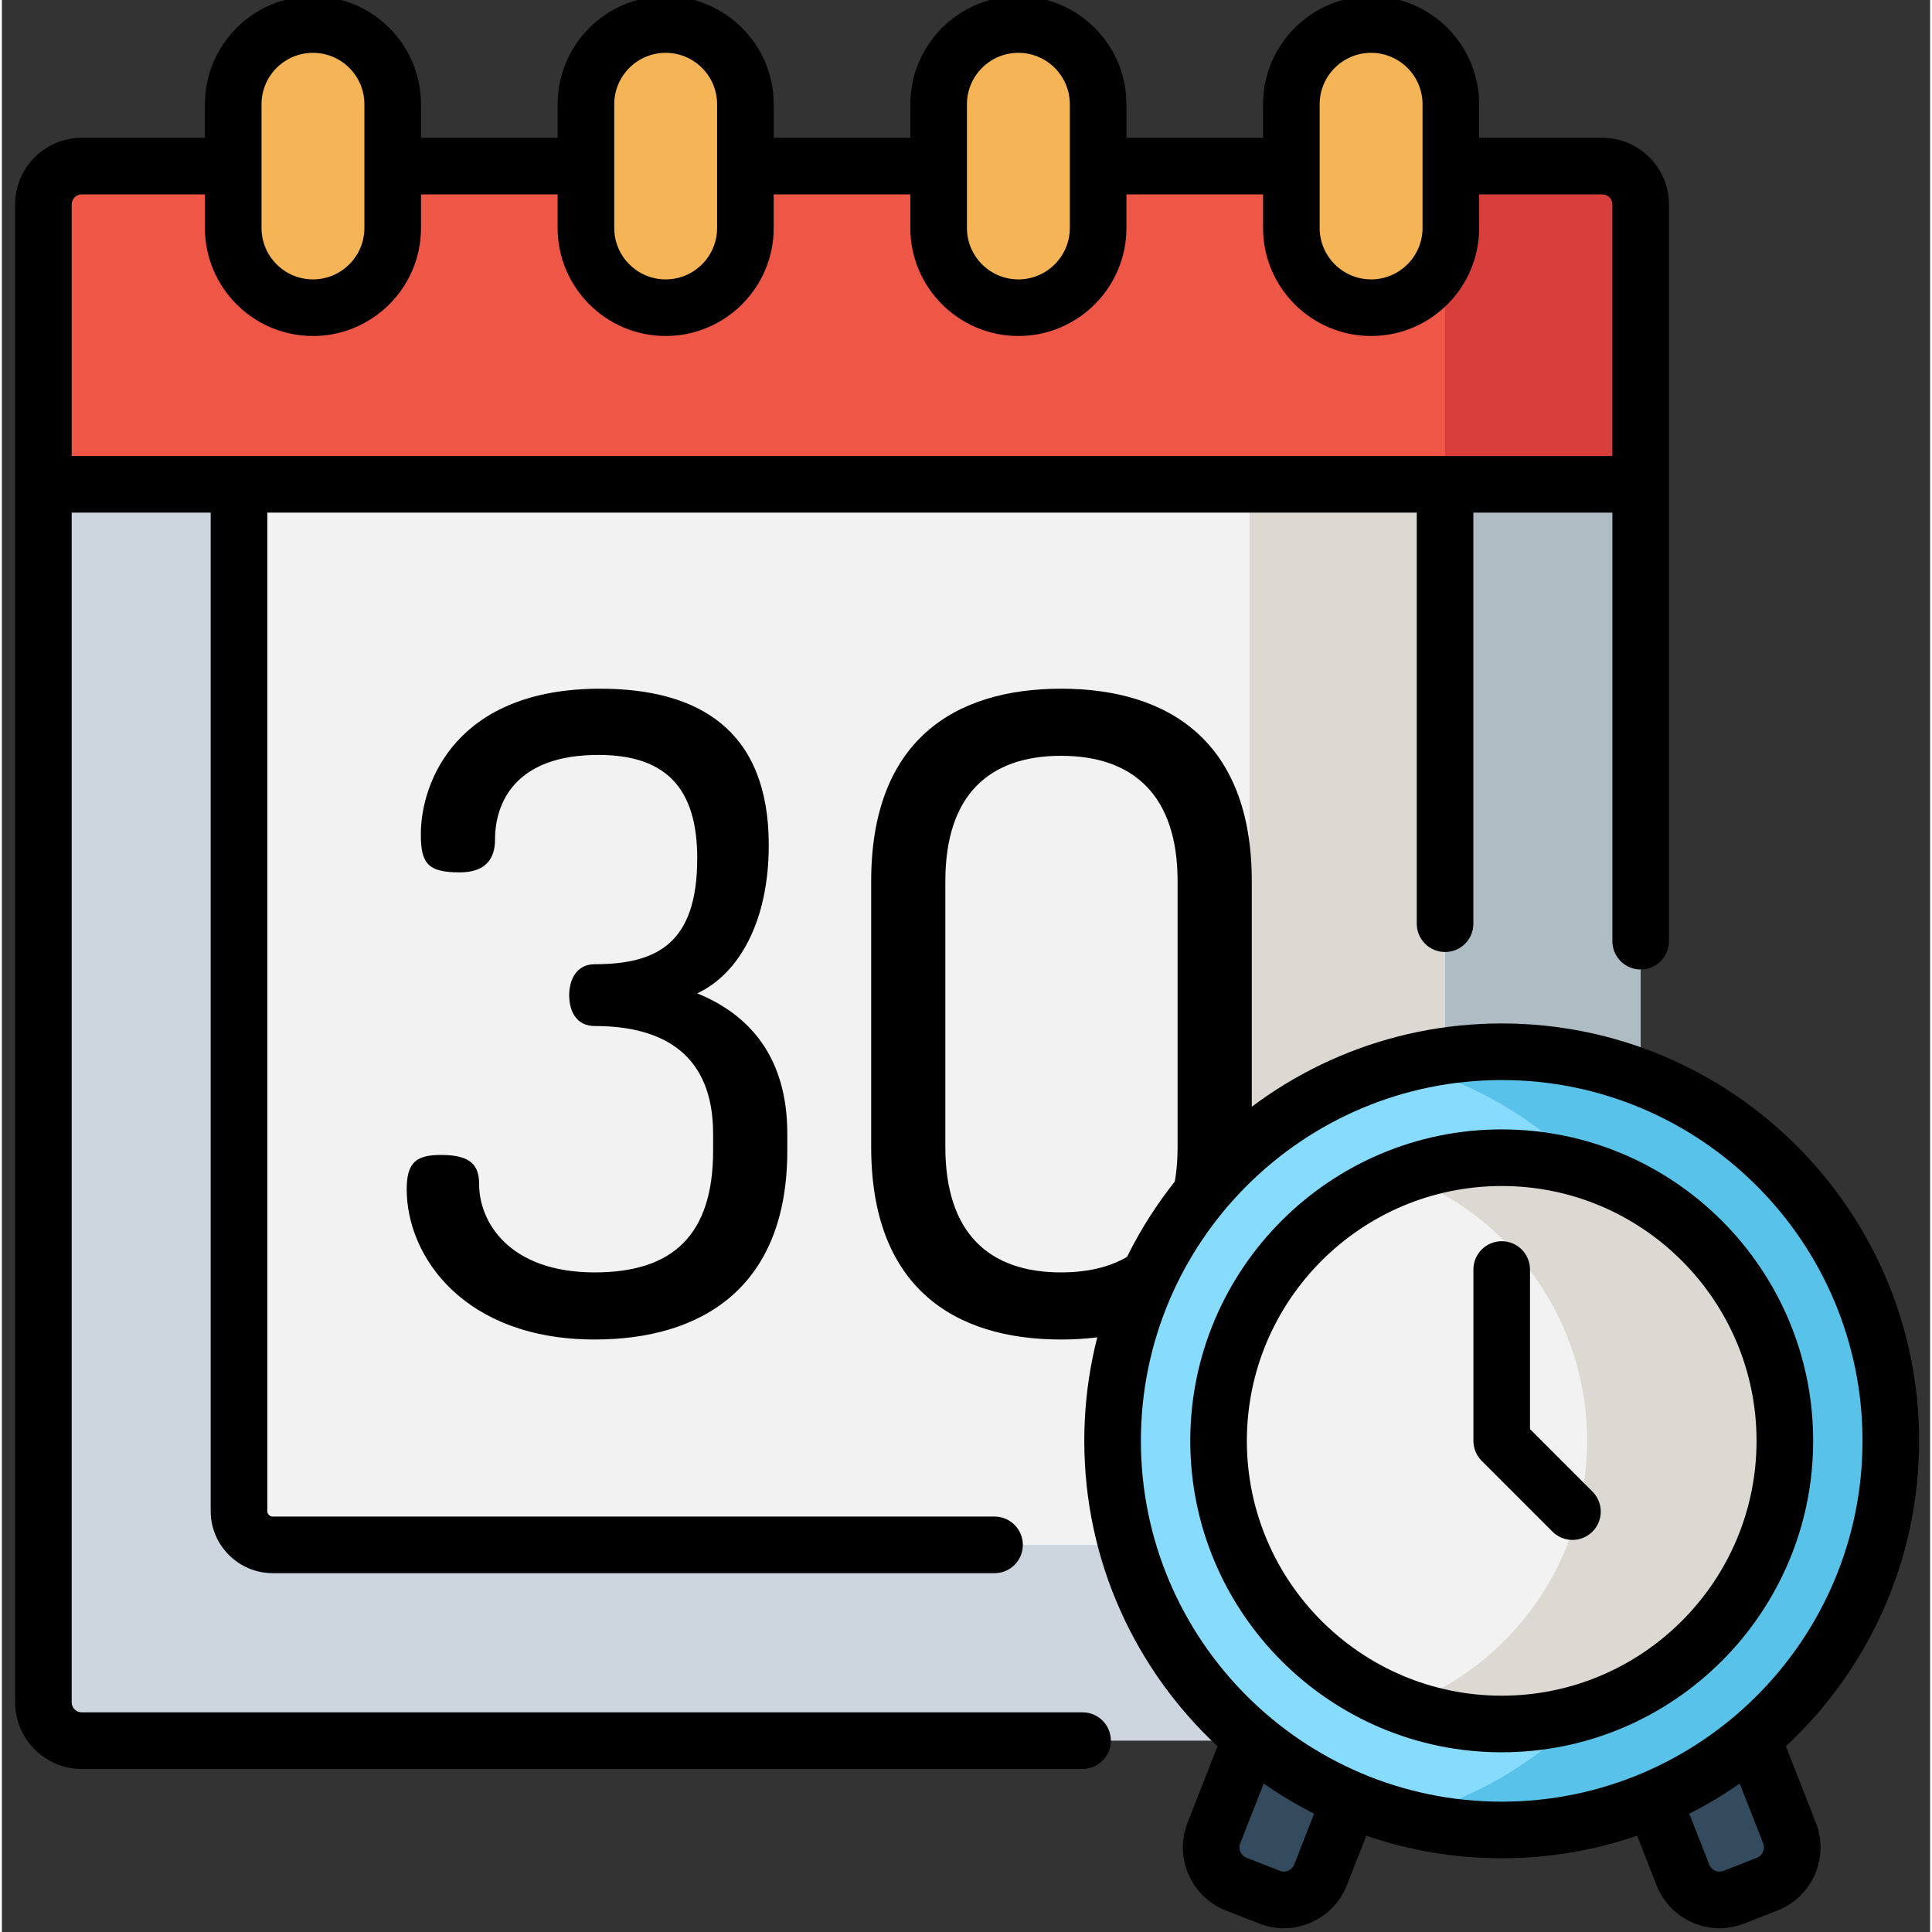
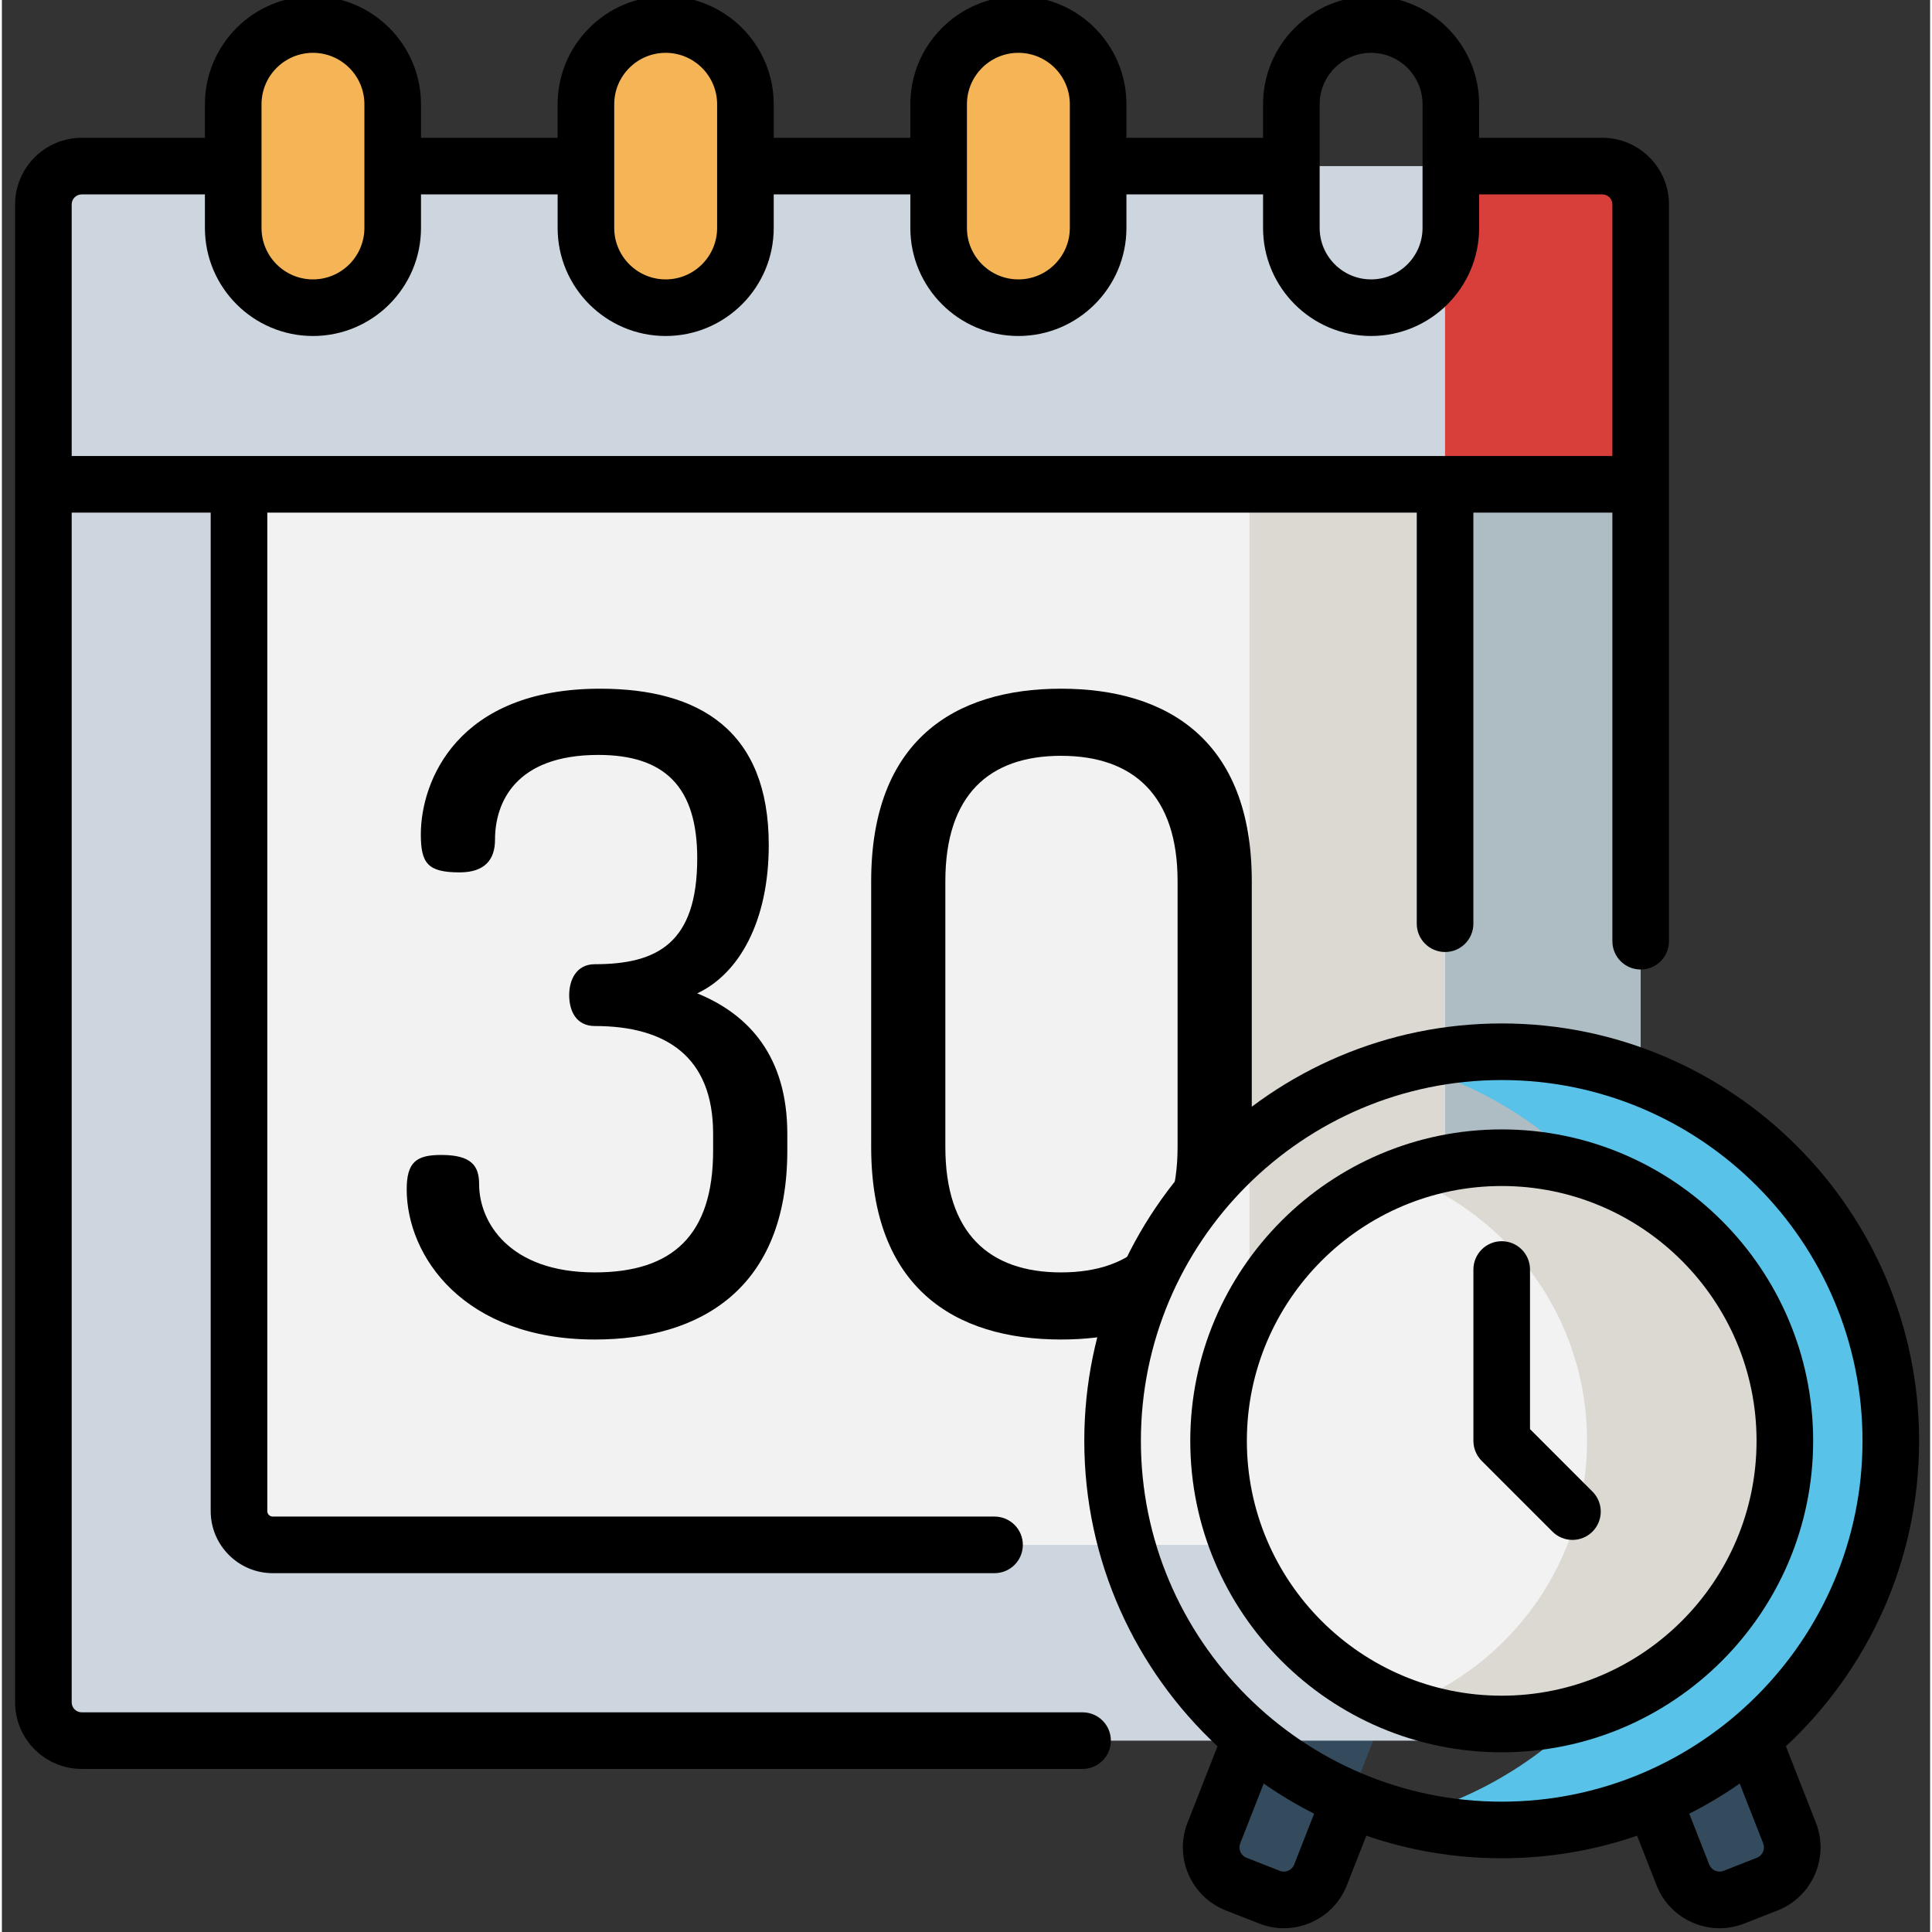
<svg xmlns="http://www.w3.org/2000/svg" height="511pt" version="1.1" viewBox="-3 1 511 512" width="511pt">
  <rect x="-3" y="1" width="511" height="512" fill="#333333" stroke="none" />
  <g id="surface1">
    <path d="M 318.191 486.773 L 341.461 427.457 L 369.727 438.547 L 346.453 497.863 C 344.348 503.23 338.289 505.875 332.918 503.77 L 324.098 500.309 C 318.73 498.203 316.082 492.141 318.191 486.773 Z M 318.191 486.773 " style=" stroke:none;fill-rule:nonzero;fill:rgb(20.392%,29.02%,36.471%);fill-opacity:1;" />
    <path d="M 419.207 438.547 L 447.473 427.457 L 470.746 486.773 C 472.852 492.141 470.207 498.203 464.836 500.309 L 456.016 503.77 C 450.648 505.875 444.586 503.23 442.48 497.863 Z M 419.207 438.547 " style=" stroke:none;fill-rule:nonzero;fill:rgb(20.392%,29.02%,36.471%);fill-opacity:1;" />
    <path d="M 421.145 462.285 L 18.148 462.285 C 12.543 462.285 8 457.738 8 452.137 L 8 55.172 C 8 49.566 12.543 45.02 18.148 45.02 L 421.145 45.02 C 426.75 45.02 431.293 49.566 431.293 55.172 L 431.293 452.137 C 431.297 457.738 426.75 462.285 421.145 462.285 Z M 421.145 462.285 " style=" stroke:none;fill-rule:nonzero;fill:rgb(80.392%,83.922%,87.451%);fill-opacity:1;" />
    <path d="M 421.145 45.02 L 379.457 45.02 L 379.457 462.285 L 421.145 462.285 C 426.75 462.285 431.297 457.738 431.297 452.137 L 431.297 55.172 C 431.297 49.566 426.75 45.02 421.145 45.02 Z M 421.145 45.02 " style=" stroke:none;fill-rule:nonzero;fill:rgb(68.235%,73.725%,76.863%);fill-opacity:1;" />
    <path d="M 59.836 401.461 L 59.836 129.352 L 379.457 129.352 L 379.457 401.461 C 379.457 406.402 375.453 410.406 370.512 410.406 L 68.785 410.406 C 63.844 410.406 59.836 406.402 59.836 401.461 Z M 59.836 401.461 " style=" stroke:none;fill-rule:nonzero;fill:rgb(94.902%,94.902%,94.902%);fill-opacity:1;" />
    <path d="M 327.621 129.352 L 327.621 401.461 C 327.621 406.402 323.617 410.406 318.676 410.406 L 370.512 410.406 C 375.453 410.406 379.457 406.402 379.457 401.461 L 379.457 129.352 Z M 327.621 129.352 " style=" stroke:none;fill-rule:nonzero;fill:rgb(85.882%,85.098%,81.961%);fill-opacity:1;" />
-     <path d="M 421.145 45.02 L 18.148 45.02 C 12.543 45.02 8 49.566 8 55.172 L 8 129.348 L 431.297 129.348 L 431.297 55.172 C 431.297 49.566 426.75 45.02 421.145 45.02 Z M 421.145 45.02 " style=" stroke:none;fill-rule:nonzero;fill:rgb(93.333%,33.725%,27.451%);fill-opacity:1;" />
    <path d="M 421.145 45.02 L 379.457 45.02 L 379.457 129.348 L 431.297 129.348 L 431.297 55.172 C 431.297 49.566 426.75 45.02 421.145 45.02 Z M 421.145 45.02 " style=" stroke:none;fill-rule:nonzero;fill:rgb(84.706%,24.314%,22.745%);fill-opacity:1;" />
    <path d="M 79.438 82.543 C 67.766 82.543 58.305 73.082 58.305 61.41 L 58.305 28.633 C 58.305 16.961 67.77 7.5 79.438 7.5 C 91.109 7.5 100.57 16.961 100.57 28.633 L 100.57 61.41 C 100.57 73.082 91.109 82.543 79.438 82.543 Z M 79.438 82.543 " style=" stroke:none;fill-rule:nonzero;fill:rgb(96.078%,70.98%,33.725%);fill-opacity:1;" />
    <path d="M 172.91 82.543 C 161.238 82.543 151.777 73.082 151.777 61.41 L 151.777 28.633 C 151.777 16.961 161.242 7.5 172.91 7.5 C 184.582 7.5 194.043 16.961 194.043 28.633 L 194.043 61.41 C 194.043 73.082 184.582 82.543 172.91 82.543 Z M 172.91 82.543 " style=" stroke:none;fill-rule:nonzero;fill:rgb(96.078%,70.98%,33.725%);fill-opacity:1;" />
    <path d="M 266.383 82.543 C 254.711 82.543 245.25 73.082 245.25 61.41 L 245.25 28.633 C 245.25 16.961 254.715 7.5 266.383 7.5 C 278.055 7.5 287.516 16.961 287.516 28.633 L 287.516 61.41 C 287.516 73.082 278.055 82.543 266.383 82.543 Z M 266.383 82.543 " style=" stroke:none;fill-rule:nonzero;fill:rgb(96.078%,70.98%,33.725%);fill-opacity:1;" />
-     <path d="M 359.855 82.543 C 348.184 82.543 338.723 73.082 338.723 61.41 L 338.723 28.633 C 338.723 16.961 348.184 7.5 359.855 7.5 C 371.527 7.5 380.988 16.961 380.988 28.633 L 380.988 61.41 C 380.988 73.082 371.527 82.543 359.855 82.543 Z M 359.855 82.543 " style=" stroke:none;fill-rule:nonzero;fill:rgb(96.078%,70.98%,33.725%);fill-opacity:1;" />
    <path d="M 185.484 305.906 L 185.484 301.457 C 185.484 281.098 173.082 272.906 154.125 272.906 C 149.211 272.906 147.34 268.93 147.34 264.719 C 147.34 260.738 149.211 256.527 154.125 256.527 C 170.742 256.527 181.273 250.91 181.273 228.445 C 181.273 209.488 172.613 201.062 155.062 201.062 C 133.066 201.062 127.684 213.699 127.684 223.531 C 127.684 228.68 125.109 232.188 118.32 232.188 C 109.895 232.188 108.023 229.848 108.023 222.125 C 108.023 208.086 117.621 183.512 155.531 183.512 C 181.742 183.512 200.23 194.512 200.23 224.934 C 200.23 245.293 192.273 259.102 181.273 264.25 C 195.082 269.867 205.145 281.102 205.145 301.461 L 205.145 305.906 C 205.145 342.414 182.211 355.984 154.125 355.984 C 119.492 355.984 104.281 333.988 104.281 316.203 C 104.281 308.949 106.855 307.074 113.406 307.074 C 121.363 307.074 123.469 309.883 123.469 314.797 C 123.469 324.863 131.426 338.199 154.125 338.199 C 174.719 338.199 185.484 328.371 185.484 305.906 Z M 185.484 305.906 " style=" stroke:none;fill-rule:nonzero;fill:rgb(0%,0%,0%);fill-opacity:1;" />
-     <path d="M 497.586 382.84 C 497.586 439.793 451.418 485.961 394.469 485.961 C 337.516 485.961 291.348 439.793 291.348 382.84 C 291.348 325.891 337.516 279.723 394.469 279.723 C 451.418 279.723 497.586 325.891 497.586 382.84 Z M 497.586 382.84 " style=" stroke:none;fill-rule:nonzero;fill:rgb(52.941%,85.882%,99.216%);fill-opacity:1;" />
    <path d="M 394.469 279.723 C 385.516 279.723 376.832 280.863 368.551 283.008 C 412.953 294.504 445.75 334.84 445.75 382.84 C 445.75 430.84 412.953 471.176 368.551 482.672 C 376.832 484.816 385.516 485.961 394.469 485.961 C 451.418 485.961 497.586 439.793 497.586 382.84 C 497.586 325.891 451.418 279.723 394.469 279.723 Z M 394.469 279.723 " style=" stroke:none;fill-rule:nonzero;fill:rgb(34.902%,76.078%,91.373%);fill-opacity:1;" />
    <path d="M 469.504 382.84 C 469.504 424.281 435.91 457.875 394.469 457.875 C 353.027 457.875 319.43 424.281 319.43 382.84 C 319.43 341.398 353.027 307.805 394.469 307.805 C 435.91 307.805 469.504 341.398 469.504 382.84 Z M 469.504 382.84 " style=" stroke:none;fill-rule:nonzero;fill:rgb(94.902%,94.902%,94.902%);fill-opacity:1;" />
    <path d="M 394.469 307.805 C 385.246 307.805 376.418 309.477 368.262 312.52 C 396.777 323.152 417.09 350.621 417.09 382.84 C 417.09 415.062 396.777 442.531 368.262 453.164 C 376.418 456.203 385.246 457.875 394.469 457.875 C 435.91 457.875 469.504 424.281 469.504 382.84 C 469.504 341.398 435.906 307.805 394.469 307.805 Z M 394.469 307.805 " style=" stroke:none;fill-rule:nonzero;fill:rgb(85.882%,85.098%,81.961%);fill-opacity:1;" />
    <path d="M 401.969 379.734 L 401.969 337.434 C 401.969 333.293 398.609 329.934 394.469 329.934 C 390.324 329.934 386.969 333.293 386.969 337.434 L 386.969 382.84 C 386.969 384.828 387.758 386.734 389.164 388.145 L 407.914 406.895 C 409.379 408.359 411.301 409.09 413.219 409.09 C 415.137 409.09 417.059 408.359 418.52 406.895 C 421.449 403.965 421.449 399.219 418.52 396.289 Z M 401.969 379.734 " style=" stroke:none;fill-rule:nonzero;fill:rgb(0%,0%,0%);fill-opacity:1;" />
    <path d="M 394.469 300.305 C 348.957 300.305 311.934 337.332 311.934 382.84 C 311.934 428.352 348.957 465.375 394.469 465.375 C 439.977 465.375 477.004 428.352 477.004 382.84 C 477.004 337.332 439.977 300.305 394.469 300.305 Z M 394.469 450.375 C 357.227 450.375 326.93 420.082 326.93 382.84 C 326.93 345.602 357.227 315.305 394.469 315.305 C 431.707 315.305 462.004 345.602 462.004 382.84 C 462.004 420.082 431.707 450.375 394.469 450.375 Z M 394.469 450.375 " style=" stroke:none;fill-rule:nonzero;fill:rgb(0%,0%,0%);fill-opacity:1;" />
    <path d="M 469.781 463.781 C 491.484 443.57 505.086 414.766 505.086 382.84 C 505.086 321.844 455.461 272.223 394.469 272.223 C 333.473 272.223 283.848 321.844 283.848 382.84 C 283.848 414.766 297.449 443.57 319.156 463.781 L 311.207 484.035 C 307.598 493.242 312.148 503.676 321.359 507.289 L 330.18 510.75 C 332.305 511.586 334.523 512 336.738 512 C 339.176 512 341.609 511.496 343.91 510.492 C 348.305 508.574 351.688 505.062 353.438 500.602 L 358.586 487.48 C 369.844 491.352 381.914 493.457 394.469 493.457 C 407.023 493.457 419.094 491.352 430.352 487.48 L 435.496 500.602 C 437.246 505.062 440.633 508.574 445.023 510.492 C 447.324 511.496 449.758 512 452.195 512 C 454.41 512 456.629 511.586 458.754 510.75 L 467.578 507.289 C 476.785 503.676 481.34 493.242 477.727 484.031 Z M 339.473 495.121 C 339.086 496.109 338.328 496.562 337.91 496.746 C 337.492 496.926 336.645 497.176 335.656 496.789 L 326.836 493.328 C 325.324 492.734 324.578 491.02 325.172 489.512 L 331.391 473.66 C 335.641 476.621 340.105 479.293 344.758 481.641 Z M 462.098 493.328 L 453.277 496.789 C 452.289 497.176 451.441 496.926 451.023 496.746 C 450.605 496.562 449.848 496.109 449.461 495.121 L 444.172 481.645 C 448.828 479.293 453.293 476.621 457.543 473.66 L 463.762 489.512 C 464.355 491.02 463.609 492.734 462.098 493.328 Z M 394.469 478.461 C 341.742 478.461 298.848 435.562 298.848 382.84 C 298.848 330.117 341.742 287.223 394.469 287.223 C 447.191 287.223 490.086 330.117 490.086 382.84 C 490.086 435.562 447.191 478.461 394.469 478.461 Z M 394.469 478.461 " style=" stroke:none;fill-rule:nonzero;fill:rgb(0%,0%,0%);fill-opacity:1;" />
    <path d="M 283.391 454.785 L 18.148 454.785 C 16.688 454.785 15.5 453.598 15.5 452.137 L 15.5 136.852 L 52.336 136.852 L 52.336 401.461 C 52.336 410.527 59.715 417.906 68.781 417.906 L 260.062 417.906 C 264.207 417.906 267.562 414.551 267.562 410.406 C 267.562 406.262 264.207 402.906 260.062 402.906 L 68.785 402.906 C 67.984 402.906 67.336 402.258 67.336 401.461 L 67.336 136.852 L 371.957 136.852 L 371.957 245.793 C 371.957 249.934 375.316 253.293 379.457 253.293 C 383.602 253.293 386.957 249.934 386.957 245.793 L 386.957 136.852 L 423.797 136.852 L 423.797 250.43 C 423.797 254.57 427.152 257.93 431.297 257.93 C 435.438 257.93 438.797 254.57 438.797 250.43 L 438.797 55.172 C 438.797 45.438 430.879 37.52 421.145 37.52 L 388.488 37.52 L 388.488 28.633 C 388.488 12.844 375.645 0 359.855 0 C 344.066 0 331.223 12.844 331.223 28.633 L 331.223 37.52 L 295.016 37.52 L 295.016 28.633 C 295.016 12.844 282.172 0 266.383 0 C 250.594 0 237.75 12.844 237.75 28.633 L 237.75 37.52 L 201.543 37.52 L 201.543 28.633 C 201.543 12.844 188.699 0 172.91 0 C 157.125 0 144.277 12.844 144.277 28.633 L 144.277 37.52 L 108.07 37.52 L 108.07 28.633 C 108.07 12.844 95.227 0 79.438 0 C 63.648 0 50.805 12.844 50.805 28.633 L 50.805 37.52 L 18.148 37.52 C 8.418 37.52 0.5 45.438 0.5 55.172 L 0.5 452.137 C 0.5 461.867 8.418 469.785 18.148 469.785 L 283.391 469.785 C 287.531 469.785 290.891 466.426 290.891 462.285 C 290.891 458.141 287.535 454.785 283.391 454.785 Z M 346.223 28.633 C 346.223 21.113 352.34 15 359.855 15 C 367.371 15 373.488 21.113 373.488 28.633 L 373.488 61.41 C 373.488 68.93 367.371 75.043 359.855 75.043 C 352.34 75.043 346.223 68.93 346.223 61.41 Z M 252.75 28.633 C 252.75 21.113 258.867 15 266.383 15 C 273.898 15 280.016 21.113 280.016 28.633 L 280.016 61.41 C 280.016 68.93 273.898 75.043 266.383 75.043 C 258.867 75.043 252.75 68.93 252.75 61.41 Z M 159.277 28.633 C 159.277 21.113 165.395 15 172.91 15 C 180.426 15 186.543 21.113 186.543 28.633 L 186.543 61.41 C 186.543 68.93 180.426 75.043 172.91 75.043 C 165.395 75.043 159.277 68.93 159.277 61.41 Z M 65.805 28.633 C 65.805 21.113 71.922 15 79.438 15 C 86.957 15 93.07 21.113 93.07 28.633 L 93.07 61.41 C 93.07 68.93 86.957 75.043 79.438 75.043 C 71.922 75.043 65.805 68.93 65.805 61.41 Z M 15.5 55.172 C 15.5 53.711 16.688 52.52 18.148 52.52 L 50.805 52.52 L 50.805 61.41 C 50.805 77.199 63.648 90.043 79.438 90.043 C 95.227 90.043 108.07 77.199 108.07 61.41 L 108.07 52.52 L 144.277 52.52 L 144.277 61.41 C 144.277 77.199 157.121 90.043 172.91 90.043 C 188.699 90.043 201.543 77.199 201.543 61.41 L 201.543 52.52 L 237.75 52.52 L 237.75 61.41 C 237.75 77.199 250.594 90.043 266.383 90.043 C 282.172 90.043 295.016 77.199 295.016 61.41 L 295.016 52.52 L 331.223 52.52 L 331.223 61.41 C 331.223 77.199 344.066 90.043 359.855 90.043 C 375.645 90.043 388.488 77.199 388.488 61.41 L 388.488 52.52 L 421.145 52.52 C 422.605 52.52 423.793 53.711 423.793 55.172 L 423.793 121.852 L 15.5 121.852 Z M 15.5 55.172 " style=" stroke:none;fill-rule:nonzero;fill:rgb(0%,0%,0%);fill-opacity:1;" />
    <path d="M 328.234 303.812 L 328.234 234.527 C 328.234 197.316 306 183.512 277.684 183.512 C 249.367 183.512 227.371 197.316 227.371 234.527 L 227.371 304.969 C 227.371 342.176 249.371 355.984 277.684 355.984 C 283.98 355.984 289.977 355.297 295.492 353.824 C 301.285 334.039 312.844 316.719 328.234 303.812 Z M 247.027 304.969 L 247.027 234.527 C 247.027 211.828 258.496 201.297 277.684 201.297 C 296.875 201.297 308.574 211.828 308.574 234.527 L 308.574 304.969 C 308.574 327.668 296.875 338.199 277.684 338.199 C 258.496 338.199 247.027 327.668 247.027 304.969 Z M 247.027 304.969 " style=" stroke:none;fill-rule:nonzero;fill:rgb(0%,0%,0%);fill-opacity:1;" />
  </g>
</svg>